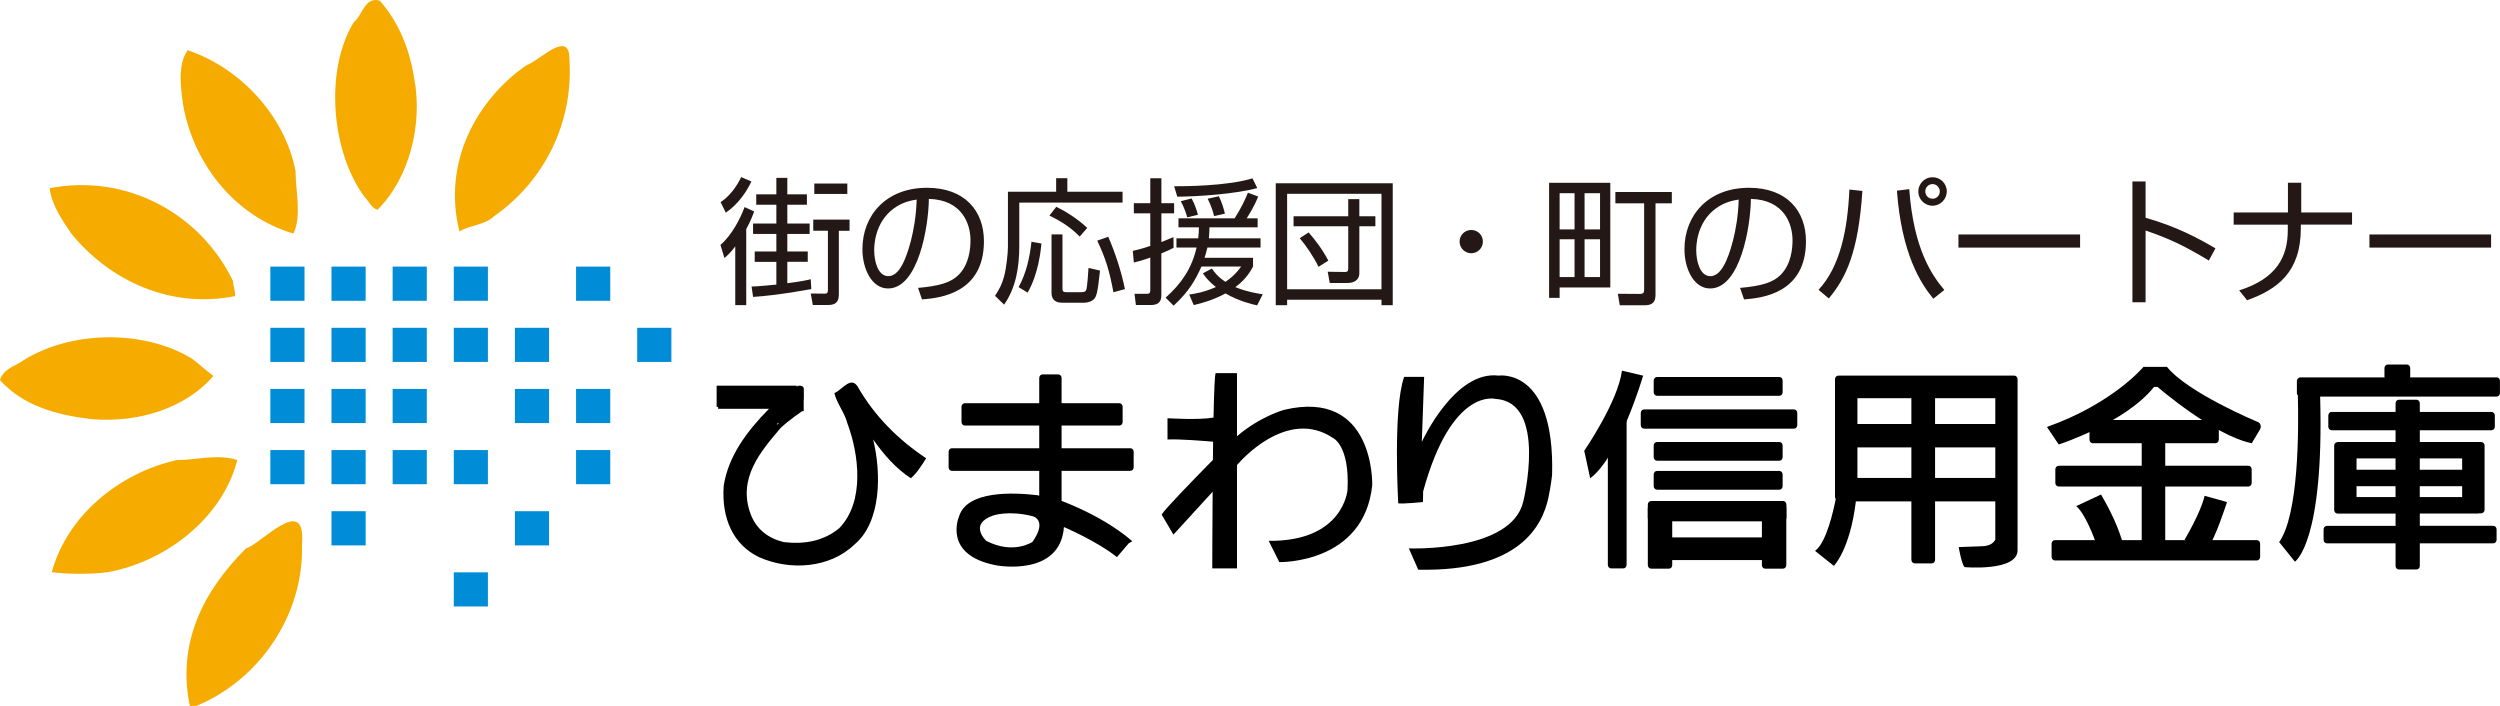
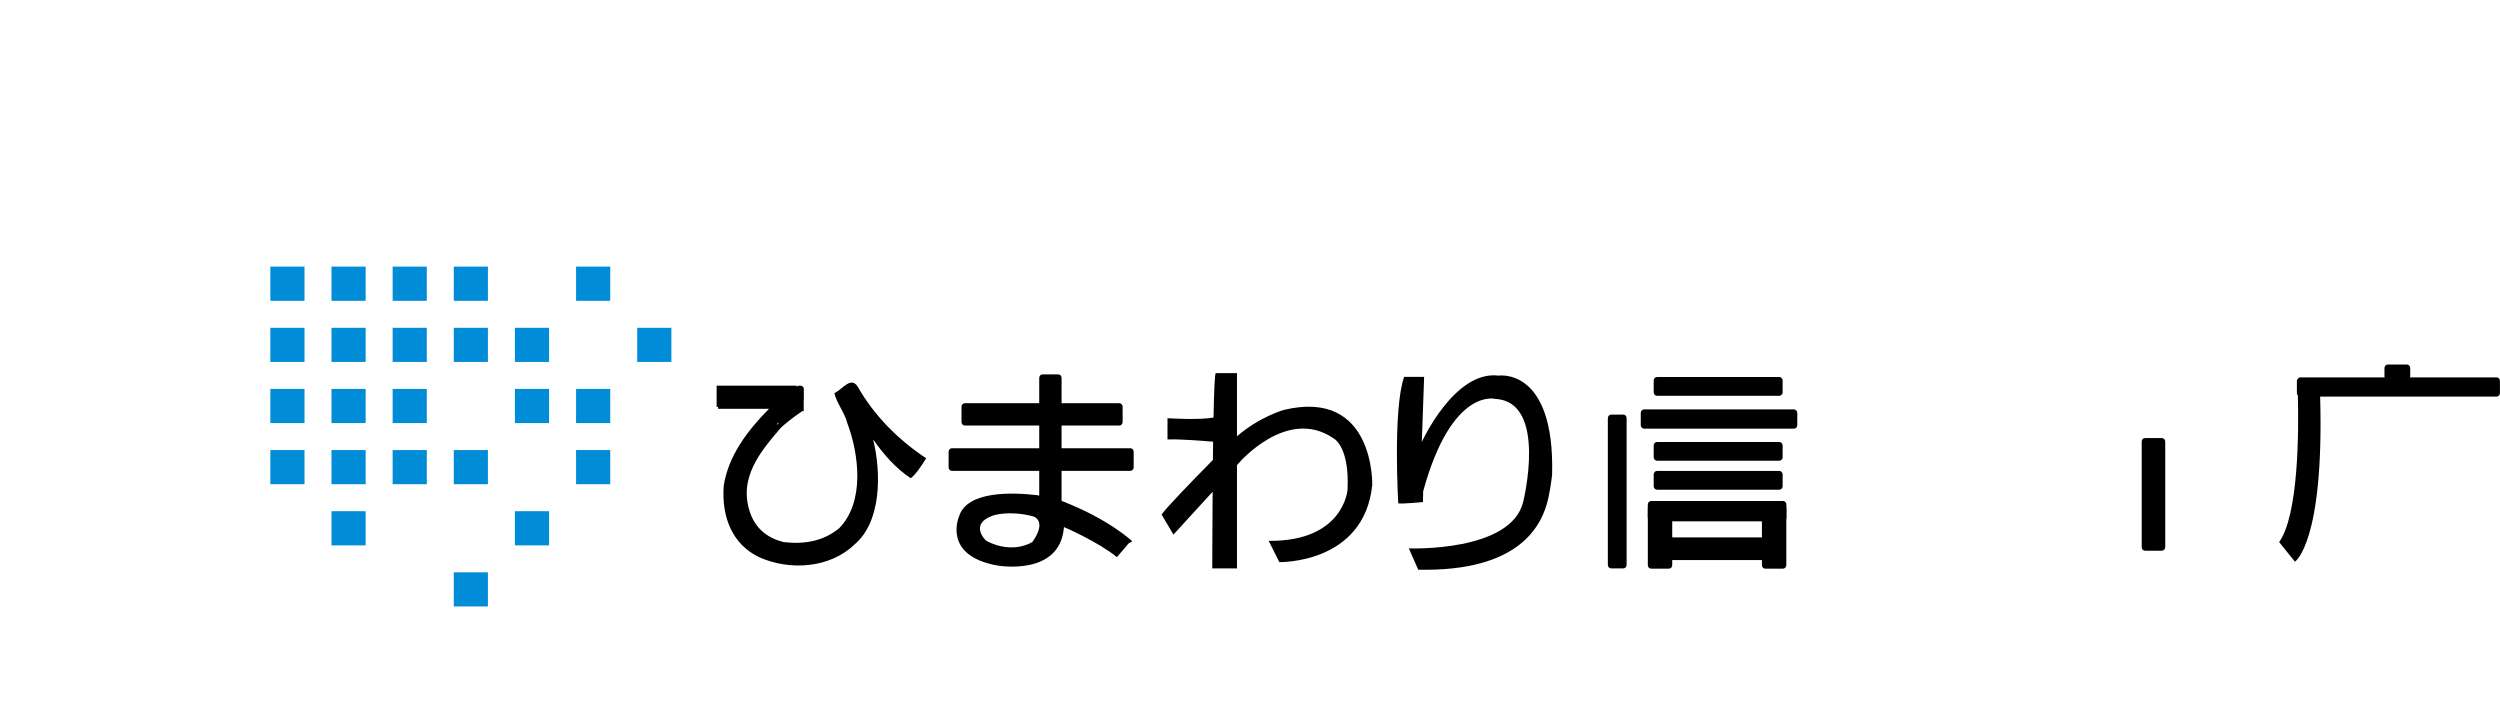
<svg xmlns="http://www.w3.org/2000/svg" id="_レイヤー_2" viewBox="0 0 740.45 209.09">
  <defs>
    <style>.cls-1{fill:#008cd6}.cls-2{fill:#f6ab00}.cls-3{fill:#231815}</style>
  </defs>
  <g id="_レイヤー1">
-     <path class="cls-2" d="M122.67 23.19c-1.28-8.31-4.48-16.62-10.22-23-4.47-1.28-5.12 4.47-7.67 6.38-8.94 14.69-6.38 38.98 3.2 51.75 1.28 1.28 1.92 3.2 3.83 3.83 9.59-9.58 13.42-25.55 10.87-38.96ZM155.88 19.35c-14.7 10.21-24.91 28.74-19.81 49.19 3.2-1.91 7.67-1.91 10.23-4.47 14.68-10.22 23.63-27.48 22.35-46.63 0-8.96-8.94.63-12.77 1.91ZM86.89 69.17c2.55-5.1.64-12.77.64-18.52-3.2-16.6-16.62-30.66-31.95-35.77-3.19 4.47-1.92 12.13-1.27 16.6 3.2 17.25 15.33 32.59 32.58 37.69ZM69.64 87.7c0-1.91-.63-3.19-.63-4.47C59.43 63.42 37.7 51.29 14.7 55.75c.64 5.12 3.84 9.58 6.39 13.41 11.5 14.06 29.39 22.36 48.56 18.53ZM63.24 111.34c-1.91-1.28-3.82-3.19-6.38-5.11-14.7-8.95-37.05-8.31-51.12 1.27-2.56 1.28-5.11 2.55-5.75 5.11 7.03 7.67 16.61 10.22 26.83 11.51 14.06 1.27 28.11-3.2 36.41-12.78ZM70.28 136.26c-5.75-1.92-12.14 0-17.89 0-17.25 3.83-32.58 16.61-37.06 33.21 5.11.64 11.5.64 16.62 0 17.24-3.18 33.86-15.96 38.34-33.21ZM72.83 162.45c-12.78 12.78-20.44 28.11-16.61 46.64h1.93c18.52-7.67 31.94-26.83 31.29-47.92 1.28-15.33-12.14 0-16.6 1.27Z" />
    <path class="cls-1" d="M80.07 78.96h10.12v10.13H80.07zM80.07 97.09h10.12v10.11H80.07zM80.07 115.2h10.12v10.11H80.07zM80.07 133.3h10.12v10.11H80.07zM98.18 78.96h10.12v10.13H98.18zM98.18 97.09h10.12v10.11H98.18zM98.18 115.2h10.12v10.11H98.18zM98.18 133.3h10.12v10.11H98.18zM98.18 151.41h10.12v10.12H98.18zM116.29 78.96h10.12v10.13h-10.12zM116.29 97.09h10.12v10.11h-10.12zM134.4 78.96h10.11v10.13H134.4zM134.4 97.09h10.11v10.11H134.4zM116.29 115.2h10.12v10.11h-10.12zM116.29 133.3h10.12v10.11h-10.12zM134.4 133.3h10.11v10.11H134.4zM134.4 169.52h10.11v10.11H134.4zM170.62 133.3h10.12v10.11h-10.12zM170.62 115.2h10.12v10.11h-10.12zM170.62 78.96h10.12v10.13h-10.12zM152.51 115.2h10.11v10.11h-10.11zM152.51 151.41h10.11v10.12h-10.11zM152.51 97.09h10.11v10.11h-10.11zM188.73 97.09h10.12v10.11h-10.12z" />
    <path d="M380.24 121.42s-7.02 1.91-13.87 7.79v-18.69h-6.28c-.31.01-.51 5.53-.67 13.15-4.28.8-13.63.2-13.63.2v6.3c3.41-.19 10.97.44 13.51.65-.02 1.76-.05 3.57-.06 5.4-5.91 6-14.2 14.54-15.19 16.19l3.5 5.93 11.61-12.7c-.1 12.12-.11 22.71-.11 22.71h7.32v-30.61l.55-.59s14.19-16.68 27.91-7.41c0 0 4.94 2.16 4.28 15.36 0 0-1.12 15.32-23.35 15.09l3.15 6.3s25.12.58 27.52-22.83c0 0 .81-28.73-26.2-22.25ZM415.88 111.63h5.92l-.69 19.27s9.66-21.28 22.75-19.65c0 0 16.71-2.58 15.84 29.4 0 0-.33 3.22-1.09 6.74-1.81 8.44-8.7 21.98-38.56 21.34l-2.78-6.31s30.4 1.19 33.89-13.87c0 0 7.3-29.47-8.18-30.39 0 0-12.96-3.69-21.47 27.36l-.06 3.18s-6.23.61-7.32.37c0 0-1.62-28 1.74-37.43ZM494.31 168.43c.54 0 .97-.46.97-1.05v-16.89c0-.58-.43-1.05-.97-1.05h-5.27c-.55 0-.99.47-.99 1.05v16.89c0 .58.44 1.05.99 1.05h5.27ZM528.08 168.43c.53 0 .99-.46.99-1.05v-16.89c0-.58-.45-1.05-.99-1.05h-5.26c-.54 0-.98.47-.98 1.05v16.89c0 .58.44 1.05.98 1.05h5.26Z" />
    <path d="M528.11 154.41c.54 0 .99-.48.99-1.05v-3.92c0-.58-.45-1.06-.99-1.06h-39.07c-.55 0-.99.47-.99 1.06v3.92c0 .57.44 1.05.99 1.05h39.07ZM522.42 165.89c.55 0 .99-.46.99-1.06v-4.61c0-.58-.45-1.06-.99-1.06h-28.75c-.53 0-.99.47-.99 1.06v4.61c0 .59.46 1.06.99 1.06h28.75ZM526.99 136.46c.55 0 .99-.47.99-1.05v-3.46c0-.58-.44-1.04-.99-1.04h-36.2c-.55 0-1 .46-1 1.04v3.46c0 .58.45 1.05 1 1.05h36.2ZM526.99 117.23c.55 0 .99-.47.99-1.05v-3.46c0-.59-.44-1.06-.99-1.06h-36.2c-.55 0-1 .47-1 1.06v3.46c0 .57.45 1.05 1 1.05h36.2ZM526.99 145.04c.55 0 .99-.47.99-1.05v-3.46c0-.59-.44-1.05-.99-1.05h-36.2c-.55 0-1 .46-1 1.05v3.46c0 .58.45 1.05 1 1.05h36.2ZM531.35 126.96c.54 0 .97-.46.97-1.06v-3.6c0-.58-.43-1.04-.97-1.04h-44.4c-.56 0-.99.46-.99 1.04v3.6c0 .59.43 1.06.99 1.06h44.4ZM480.79 122.79c.54 0 .98.48.98 1.06v43.44c0 .6-.44 1.06-.98 1.06h-3.6c-.54 0-.98-.46-.98-1.06v-43.44c0-.57.45-1.06.98-1.06h3.6Z" />
-     <path d="m480.38 109.78 6.28 1.48s-6.97 23.91-15.68 30.4l-1.76-8.15s9.99-14.51 11.17-23.73ZM596.55 111.25h-52.06c-.56 0-1 .47-1 1.05v34.97c0 .19.11.34.22.5-.64 3.27-2.71 12.9-6.13 15.39l5.57 4.44s4.77-4.73 6.52-19.09h16.44v17.29c0 .59.44 1.06 1.01 1.06h5.03c.55 0 .98-.47.98-1.06v-17.29h17.84v11.31c-.53 1.02-1.65 1.95-4.14 1.97l-6.71.24s.86 5 1.74 5.94c0 0 15.7 1.37 15.7-5V112.3c0-.58-.45-1.05-.99-1.05Zm-46.42 6.68h15.98v7.65h-15.98v-7.65Zm23 0h17.84v7.65h-17.84v-7.65Zm-23 23.63v-9.04h15.98v9.04h-15.98Zm23 0v-9.04h17.84v9.04h-17.84ZM656.18 131.27c.55 0 .99-.47.99-1.07v-4.74c0-.59-.44-1.06-.99-1.06h-36.35c-.53 0-.97.47-.97 1.06v4.74c0 .6.44 1.07.97 1.07h36.35ZM665.91 144.1c.55 0 .99-.47.99-1.04v-4.07c0-.58-.44-1.04-.99-1.04h-56.16c-.55 0-1 .47-1 1.04v4.07c0 .58.45 1.04 1 1.04h56.16Z" />
    <path d="M640.31 163.11c.54 0 .99-.47.99-1.05V130.8c0-.59-.45-1.05-.99-1.05h-5c-.56 0-.98.46-.98 1.05v31.26c0 .58.43 1.05.98 1.05h5Z" />
-     <path d="M668.41 166c.56 0 1-.47 1-1.05v-3.93c0-.58-.43-1.05-1-1.05h-59.79c-.53 0-.98.47-.98 1.05v3.93c0 .57.44 1.05.98 1.05h59.79ZM606.26 126.45l3.49 5.2s19.74-6.4 28.23-17.05h1.05s16.57 14.36 27.9 16.68l2.55-4.29s.61-1.7-1.13-2.16c0 0-20.42-8.53-26.53-16.17h-6.97s-8.94 10.8-28.58 17.8Z" />
-     <path d="m614.93 149.9 7.35-3.43s1.98 3.26 3.75 7.14c1.55 3.41 2.37 6.03 2.84 7.64.87 3.02-8.32-1.06-8.32-1.06s-2.82-7.98-5.62-10.29ZM652.97 146.85l6.63 1.85s-3.7 11.4-5.45 13.02c-1.74 1.62-7.11-1.9-7.11-1.9s4.76-7.92 5.92-12.97ZM738.46 155.74H716.7v-3.64h17.32s.12-.06.15-.06h.71c.55 0 1-.48 1-1.06v-19.03c0-.58-.45-1.04-1-1.04H716.7v-3.48h21.24c.54 0 .98-.48.98-1.06v-3.31c0-.58-.45-1.06-.98-1.06H716.7v-2.55c0-.6-.44-1.06-.98-1.06h-5.22c-.56 0-.98.46-.98 1.06V122h-18.93c-.55 0-.99.47-.99 1.06v3.31c0 .58.45 1.06.99 1.06h18.93v3.48h-17.2c-.07 0-.13.08-.2.08-.44.12-.78.47-.78.96v19.11c0 .57.44 1.05.98 1.05h17.2v3.64h-20.33c-.53 0-.99.47-.99 1.04v3.08c0 .6.45 1.06.99 1.06h20.33v6.68c0 .59.43 1.06.98 1.06h5.22c.54 0 .98-.47.98-1.06v-6.68h21.76c.55 0 .98-.47.98-1.06v-3.08c0-.57-.42-1.04-.98-1.04Zm-9.22-8.51h-12.55V144h12.55v3.23Zm0-11.47v3.37h-12.55v-3.37h12.55Zm-19.73 3.37h-11.55v-3.37h11.55v3.37Zm-11.55 8.1V144h11.55v3.23h-11.55Z" />
    <path d="M739.46 111.77h-25.68c0-.07.08-.13.08-.23v-2.52c0-.58-.44-1.06-1-1.06h-5.64c-.54 0-.99.48-.99 1.06v2.52c0 .09.07.15.09.23h-25.03c-.35 0-.63.24-.79.53l-.09-.06v.26c-.03.1-.12.18-.12.3v3.61c0 .28.11.55.29.73.27 10.59.23 35.31-5.54 43.41l4.67 5.81s8.7-5.54 7.47-48.9h52.27c.54 0 .98-.47.98-1.05v-3.61c0-.57-.44-1.04-.98-1.04ZM334.78 132.76h-20.36v-6.72h17.1c.54 0 .98-.47.98-1.05v-4.53c0-.57-.45-1.04-.98-1.04h-17.1v-7.47c0-.6-.44-1.06-.99-1.06h-4.65c-.54 0-.98.46-.98 1.06v7.47h-22.03c-.55 0-.99.47-.99 1.04v4.53c0 .58.45 1.05.99 1.05h22.03v6.72h-25.86c-.55 0-.98.46-.98 1.05v4.6c0 .59.44 1.06.98 1.06h25.86v7.33l-.54-.13c-7.24-.86-20.8-1.38-23.18 6.21 0 0-5.17 11.58 11.17 14.59 0 0 18.78 3.47 19.87-11.37 0 0 10.07 4.32 15.69 8.91l3.49-4.09 1.05-.61s-6.86-6.55-20.93-11.96v-8.89h20.36c.55 0 .99-.46.99-1.06v-4.6c0-.6-.44-1.05-.99-1.05Zm-28.99 27.74s-5.62 3.86-13.68-.31c0 0-5.36-4.94 2.04-7.51 0 0 4.58-1.62 11.77.23 0 0 4.44 1.1-.13 7.59ZM254.1 114.6c-2.09-3.35-4.52.74-6.98 1.84.69 2.97 3.13 5.93 3.84 8.9 3.48 9.26 5.22 23.35-2.44 31.14-4.54 3.71-10.11 4.82-16.39 4.08-4.54-1.11-8.02-3.71-9.76-8.16-4.06-10.77 3.01-18.76 8.84-25.65 2.73-2.53 6.1-4.77 6.16-4.82l.26-.16h.41v-2.9c.1-1.26.02-2.63.02-3.91-.35-1.12-2.1-.74-2.1-.36v-.38h-23.71v6.3c.14 0 .29-.01.44-.01v.56h15.08c-6.55 6.63-12.05 14-13.42 22.8-.7 9.64 2.78 17.43 10.45 21.14 9.07 4.07 20.93 3.33 28.24-3.71 8.02-6.67 8.02-21.13 5.57-31.14 3.14 4.44 6.63 8.52 11.16 11.49 1.75-1.48 3.15-3.7 4.54-5.92-8.37-5.56-15.35-12.61-20.23-21.13Zm-23.38 10.63c-.18.17-.35.35-.53.51l-.16-.04c.23-.35.45-.45.68-.48Z" />
-     <path class="cls-3" d="M213.39 72.53c3.33-2.84 5.92-7.83 7.14-11.2l2.84 1.3c-.49 1.34-1.01 2.72-2.35 5.23v22.52h-3.25V72.97c-1.42 1.91-2.23 2.6-3.21 3.45l-1.18-3.9Zm9.17-18.79c-1.26 2.64-3.65 6.57-7.59 9.25l-1.54-3.12c2.52-1.62 4.75-4.54 6.09-7.42l3.04 1.3Zm17.73 31.89c-9.01 1.62-13.79 2.07-17.24 2.31l-.45-3.08c1.58 0 5.52-.41 7.34-.57v-6.74h-6.41v-3.08h6.41v-5.19h-6.9V66.2h6.9v-5.56h-5.96v-3.08h5.96v-4.87h3.25v4.87h5.8v3.08h-5.8v5.56h6.61v3.08h-6.61v5.19h6.05v3.08h-6.05v6.33c4.22-.53 5.76-.89 6.94-1.18l.16 2.92Zm11.32-17.28h-3.16v18.54c0 1.79-.24 3.45-3.25 3.45h-4.46l-.61-3.41 3.98.04c.73 0 1.1-.04 1.1-1.18V68.34h-4.34v-3.29h10.75v3.29Zm-.65-10.91h-9.78v-3.08h9.78v3.08ZM271.9 85.27c6.37-.57 9.74-1.58 12.01-3.85 3.12-3.12 3.53-7.75 3.53-10.22 0-4.75-2.35-12.01-12.33-12.29-.08 8.15-3.12 26.53-12.09 26.53-4.75 0-7.59-5.68-7.59-11.64 0-10.06 7.06-18.18 19.11-18.18 11.28 0 16.88 6.9 16.88 15.82 0 15.42-12.98 16.84-18.34 17.24l-1.18-3.41Zm-7.18-23.53c-5.8 4.26-5.8 11.32-5.8 12.38 0 3.04 1.01 7.67 4.18 7.67 2.15 0 3.49-2.15 4.3-3.69 1.22-2.39 3.81-9.45 4.1-18.99-1.46.24-4.1.65-6.78 2.64ZM316.13 52.77v4.02h16.35V60h-30.59v12.94c0 6.09-.97 12.29-4.5 17.28l-2.68-2.6c1.3-2.07 1.99-3.21 2.68-5.76.69-2.52 1.14-6.94 1.14-8.76V56.79h14.28v-4.02h3.33Zm-14.44 32.26c2.31-4.18 3.29-8.8 3.81-13.43l2.96.53c-.2 2.03-.89 9.01-4.1 14.53l-2.68-1.62Zm18.1-14.97c-2.64-2.64-5.15-4.34-8.97-6.21l2.03-2.6c2.52 1.22 6.21 3.45 9.17 6.25l-2.23 2.56Zm-5.11-.65v16.03c0 1.05.41 1.1 1.3 1.1h4.3c1.14 0 1.34-.37 1.5-.89.2-.69.53-4.38.61-6.29l3.41.77c-.73 7.18-1.18 7.71-1.7 8.36-.69.81-2.03 1.18-3.12 1.18h-6.29c-2.84 0-3.25-1.7-3.25-3V69.43h3.25Zm15.09 17.16c-1.14-6.21-2.27-9.98-4.79-15.3l3.25-1.14c1.95 4.38 3.94 10.39 4.95 15.5l-3.41.93ZM347.58 73.39c-1.06.57-1.99 1.01-3.61 1.66v12.21c0 1.1-.04 3.08-3.12 3.08h-4.42l-.41-3.33h3.53c.69 0 1.14 0 1.14-1.1v-9.62c-2.52.89-3.65 1.18-4.87 1.46l-.32-3.45c1.3-.28 2.8-.65 5.19-1.46v-9.66h-4.87v-3h4.87V52.8h3.29v7.38h3.77v3h-3.77v8.52c1.3-.53 2.19-.89 3.57-1.46l.04 3.12Zm-2.35 14.77c4.79-4.26 7.79-8.8 9.17-14.85h-5.96v-2.72h6.45c.16-1.5.2-2.35.2-3.25h-6.05v-2.68h16.63c1.87-2.88 3.29-5.92 3.94-7.59l3.04 1.14c-1.1 2.8-2.8 5.52-3.41 6.45h3.25v2.68h-14.28c0 1.01-.04 1.66-.16 3.25h15.3v2.72h-15.74c-.32 1.38-.61 2.31-.85 3.04h14.36v2.6c-.65 1.22-1.91 3.61-5.23 6.09 3.37 1.38 6.21 1.83 8.11 2.11l-1.66 3.29c-1.3-.28-5.31-1.18-9.37-3.53-3.77 2.03-7.18 2.92-9.41 3.45l-1.34-3.12c1.87-.28 4.3-.65 7.91-2.23-2.48-1.95-3.33-3.29-3.85-4.06l2.64-1.42c.73 1.01 1.62 2.35 4.02 3.94 2.6-1.74 3.81-3.37 4.67-4.54h-11.77c-1.79 4.06-3.77 7.47-8.24 11.6l-2.35-2.35Zm2.52-32.99c2.35 0 15.7 0 23.21-2.35l1.42 2.88c-6.33 1.75-17.61 2.52-23.69 2.56l-.93-3.08Zm3.89 9.21c-.2-.73-.77-2.68-1.91-4.79l3.21-.81c1.01 1.87 1.54 3.61 1.87 4.83l-3.16.77Zm7.95-.37c-.32-1.5-1.1-3.61-1.91-5.15l3.33-.73c.93 1.91 1.42 3.65 1.79 5.15l-3.21.73ZM412.5 54.28v36.11h-3.33v-1.62h-27.95v1.62h-3.37V54.28h34.65Zm-31.28 3.12v28.28h27.95V57.4h-27.95Zm1.91 6.65h16.19v-5.07h3.29v5.07h4.75v2.96h-4.75v13.88c0 2.31-1.95 2.92-3.49 2.92h-5.27l-.61-3.33 5.07.08c.69 0 1.01-.2 1.01-.89V67.01h-16.19v-2.96Zm4.46 4.79c1.79 2.03 3.98 4.83 5.84 8.36l-2.92 1.83c-1.38-2.96-3.9-6.57-5.56-8.48l2.64-1.7ZM439.2 71.56c0 1.95-1.58 3.45-3.45 3.45s-3.45-1.54-3.45-3.45 1.54-3.45 3.45-3.45 3.45 1.5 3.45 3.45ZM476.94 54.15v31h-15.01v3.08h-3.12V54.15h18.14Zm-10.59 3.08h-4.42v10.71h4.42V57.23Zm0 13.63h-4.42v11.2h4.42v-11.2Zm7.55-13.63h-4.58v10.71h4.58V57.23Zm0 13.63h-4.58v11.2h4.58v-11.2Zm16.43 16.35c0 2.03-.65 3.21-3.25 3.21h-7.34l-.57-3.41 6.53.04c1.01 0 1.26-.41 1.26-1.14V60.23h-8.52v-3.37h16.72v3.37h-4.83v26.98ZM515.37 85.27c6.37-.57 9.74-1.58 12.01-3.85 3.12-3.12 3.53-7.75 3.53-10.22 0-4.75-2.35-12.01-12.33-12.29-.08 8.15-3.12 26.53-12.09 26.53-4.75 0-7.59-5.68-7.59-11.64 0-10.06 7.06-18.18 19.11-18.18 11.28 0 16.88 6.9 16.88 15.82 0 15.42-12.98 16.84-18.34 17.24l-1.18-3.41Zm-7.18-23.53c-5.8 4.26-5.8 11.32-5.8 12.38 0 3.04 1.01 7.67 4.18 7.67 2.15 0 3.49-2.15 4.3-3.69 1.22-2.39 3.81-9.45 4.1-18.99-1.46.24-4.1.65-6.78 2.64ZM538.62 85.84c6.41-6.94 8.6-17.77 9.13-29.7l3.85.41c-1.18 18.18-4.87 25.76-9.94 31.85l-3.04-2.56Zm26.86-29.82c1.3 17.73 6.69 25.48 10.39 29.86l-3.25 2.6c-3.73-4.5-9.41-13.27-10.79-32.01l3.65-.45Zm11.12.69c0 2.27-1.87 4.22-4.22 4.22s-4.22-1.91-4.22-4.22 1.91-4.22 4.22-4.22 4.22 1.83 4.22 4.22Zm-6.37 0c0 1.18.93 2.15 2.15 2.15s2.15-.97 2.15-2.15-.97-2.19-2.15-2.19-2.15.97-2.15 2.19ZM616.08 69.45v3.89h-36.03v-3.89h36.03ZM635.48 53.75V64.5c9.13 2.56 15.7 6.13 20.69 9.05l-1.95 3.61c-7.38-4.42-11.44-6.37-18.74-8.89v21.26h-3.9V53.75h3.9ZM677.64 62.92v-8.8h3.94v8.8h15.05v3.61h-15.17v1.1c0 13.15-7.14 18.14-15.91 21.3l-2.35-2.92c11.04-3.49 14.4-9.9 14.4-17.85v-1.62h-16.03v-3.61h16.07ZM737.81 69.45v3.89h-36.03v-3.89h36.03Z" />
  </g>
</svg>